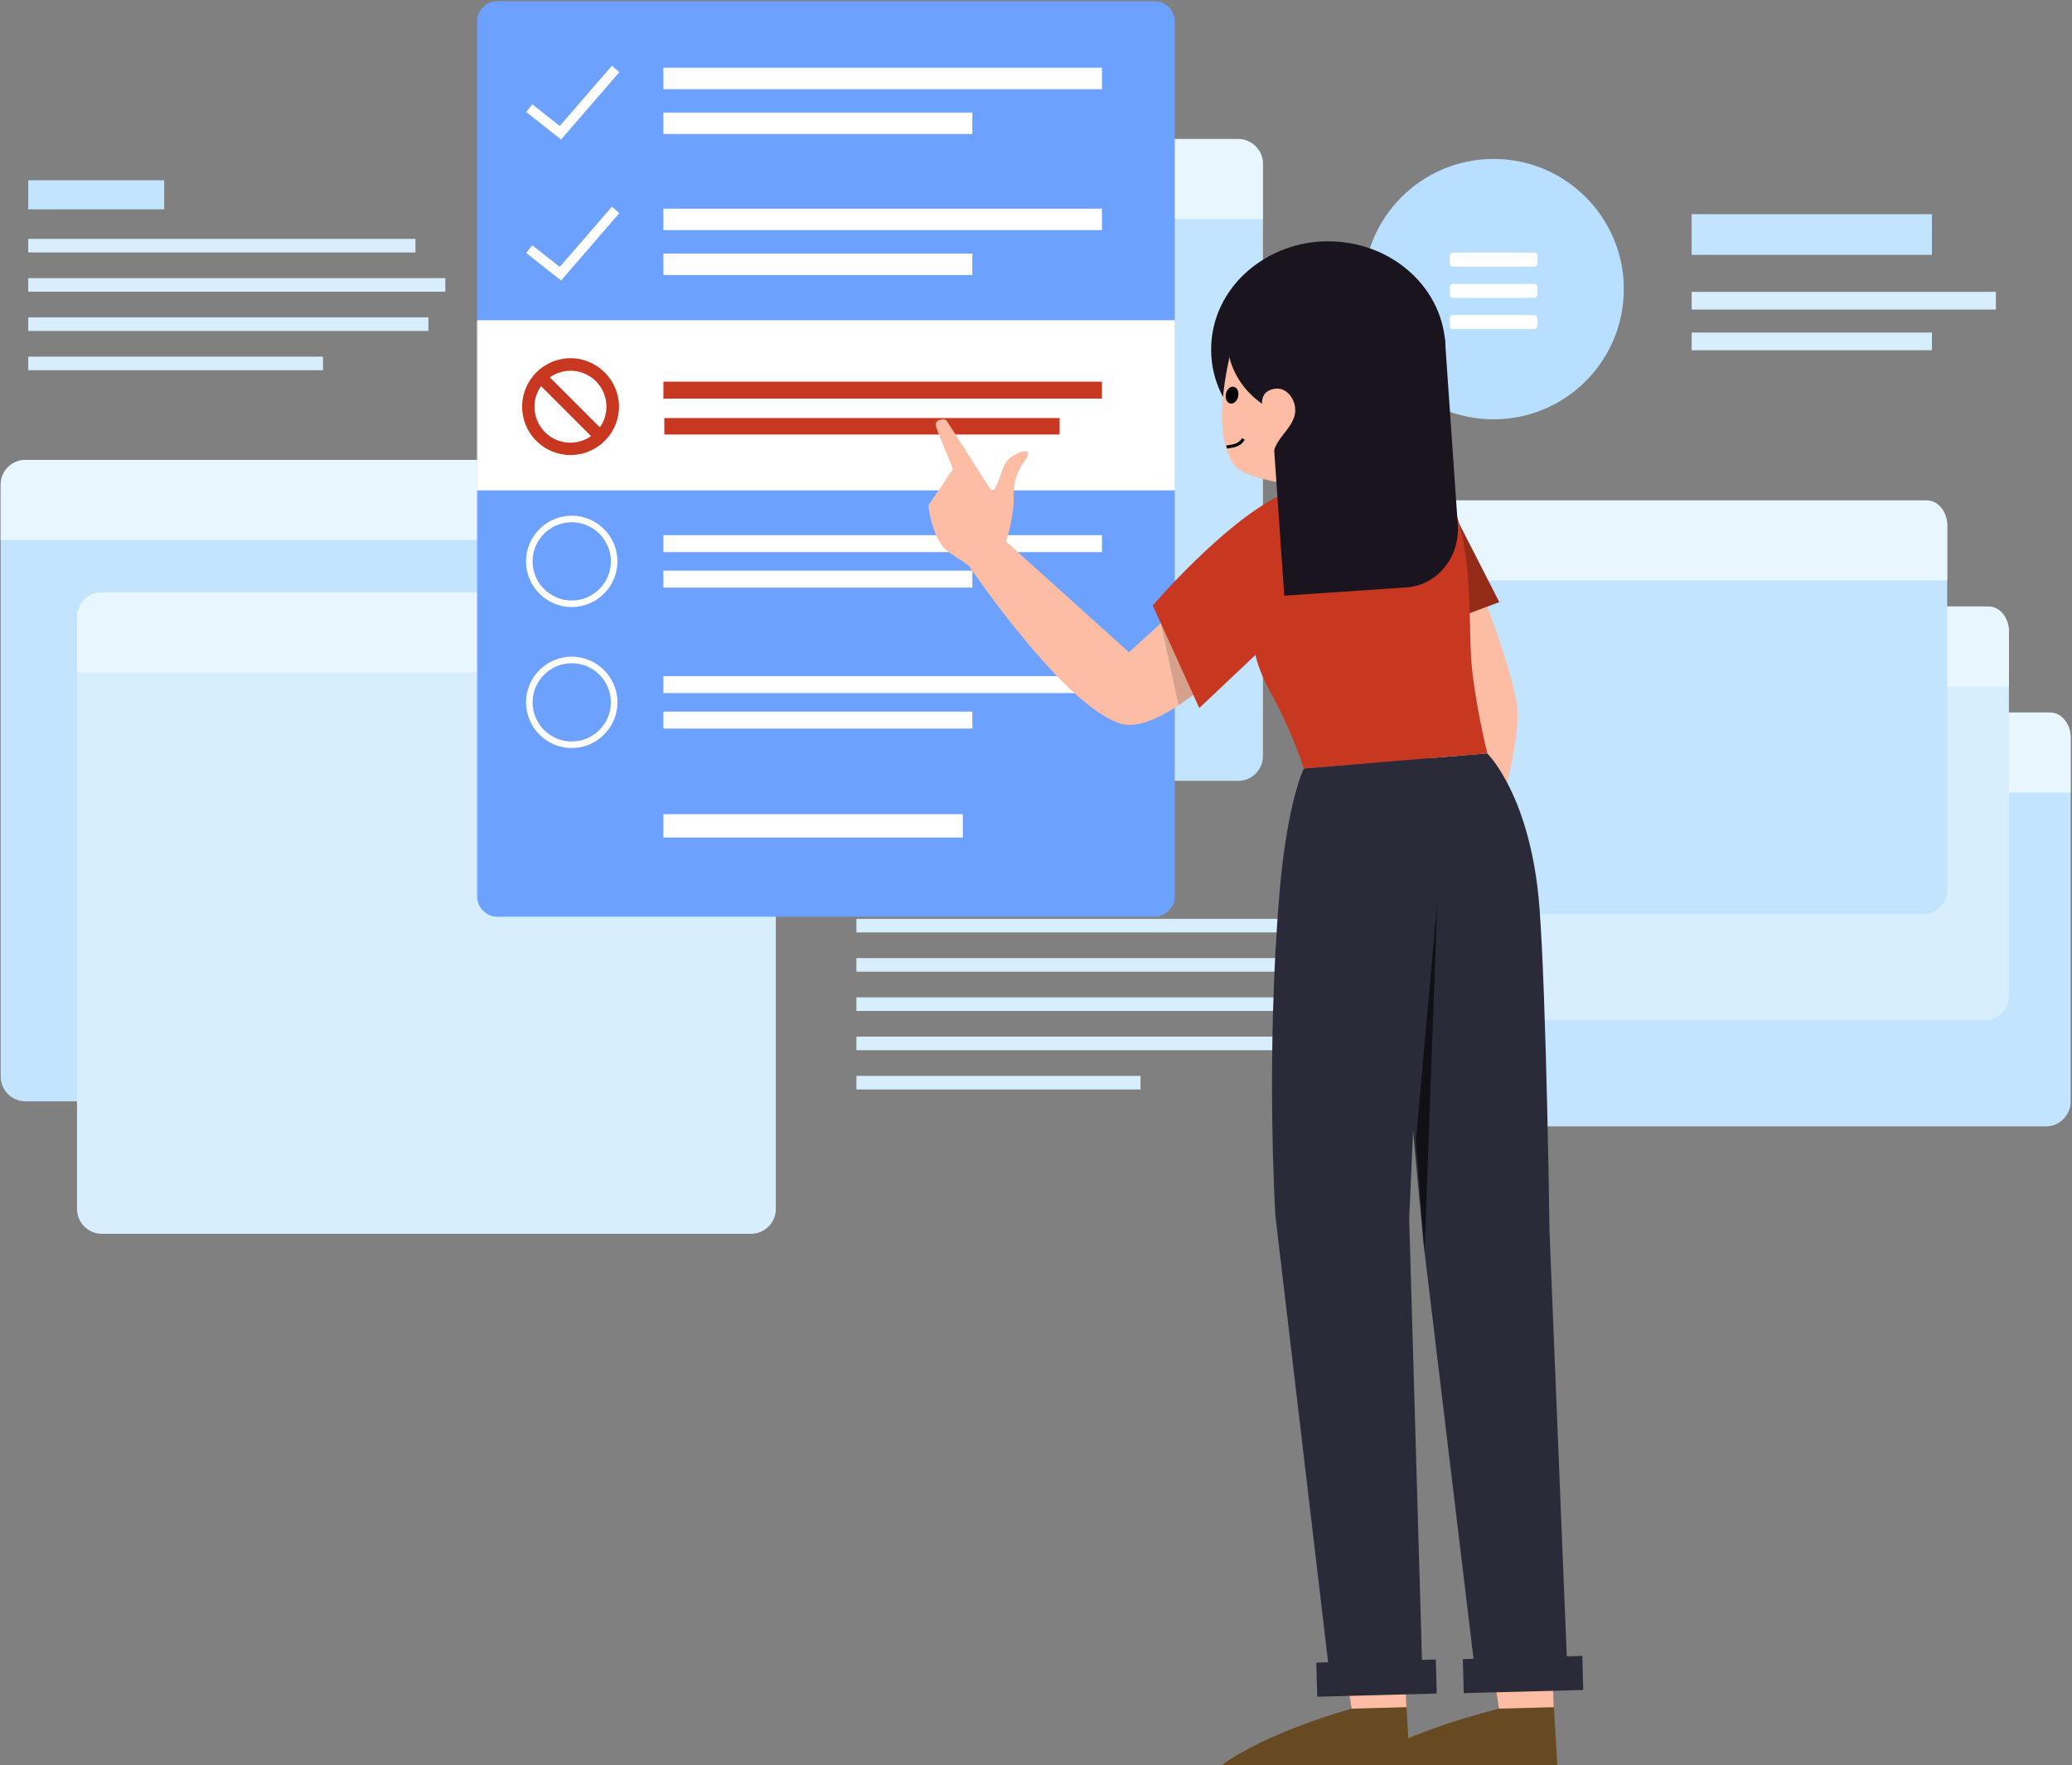
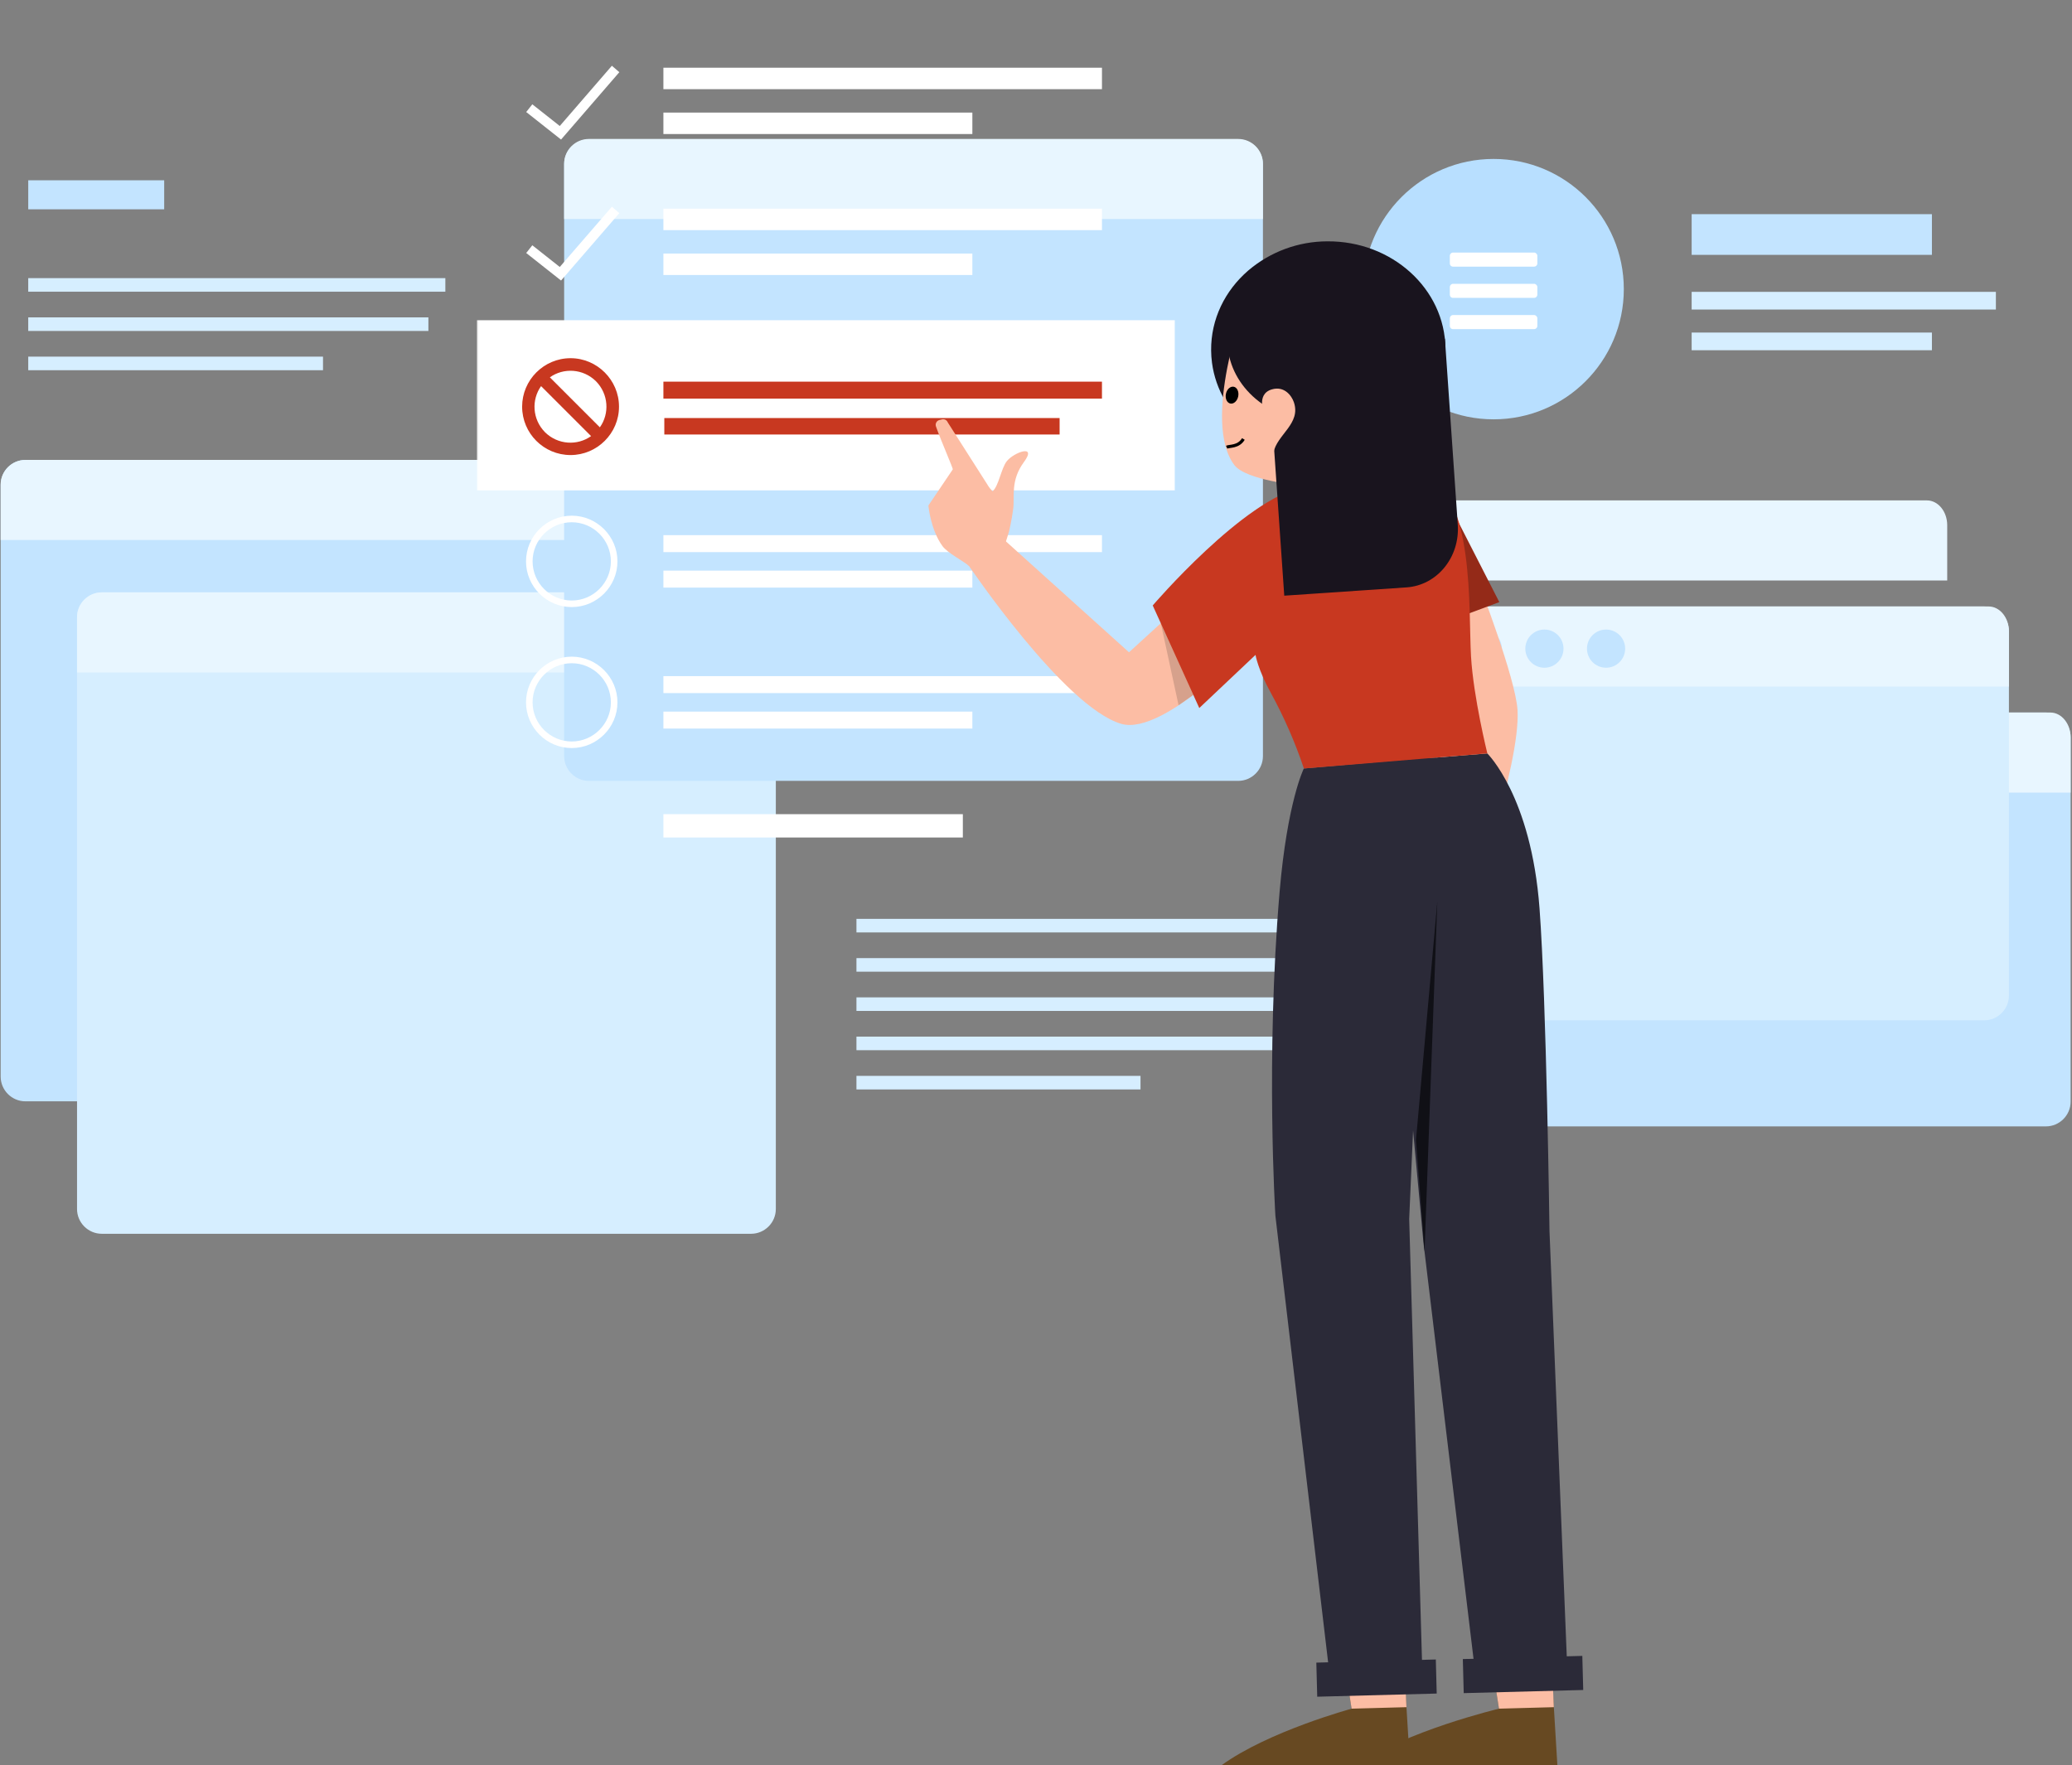
<svg xmlns="http://www.w3.org/2000/svg" width="1326" height="1130" viewBox="0 0 1326 1130" fill="none">
  <rect x="0" y="0" width="1326" height="1130" fill="#808080" stroke="none" />
  <path fill-rule="evenodd" clip-rule="evenodd" d="M1309.28 720.992H974.372C965.663 720.992 958.536 713.866 958.536 705.156V471.915C958.536 463.205 965.663 456.078 974.372 456.078H1309.28C1317.99 456.078 1325.12 463.205 1325.12 471.915V705.156C1325.12 713.866 1317.99 720.992 1309.28 720.992" fill="#C3E4FF" />
  <path fill-rule="evenodd" clip-rule="evenodd" d="M1325.12 471.91V507.349H958.536V471.91C958.536 463.207 964.376 456.075 971.516 456.075H1312.14C1319.28 456.075 1325.12 463.207 1325.12 471.91" fill="#E8F6FF" />
  <path fill-rule="evenodd" clip-rule="evenodd" d="M1000.62 483.071C1000.62 489.819 995.147 495.289 988.4 495.289C981.652 495.289 976.181 489.819 976.181 483.071C976.181 476.323 981.652 470.853 988.4 470.853C995.147 470.853 1000.62 476.323 1000.62 483.071" fill="#C3E4FF" />
  <path fill-rule="evenodd" clip-rule="evenodd" d="M1040.07 483.071C1040.07 489.819 1034.6 495.289 1027.86 495.289C1021.11 495.289 1015.64 489.819 1015.64 483.071C1015.64 476.323 1021.11 470.853 1027.86 470.853C1034.6 470.853 1040.07 476.323 1040.07 483.071" fill="#C3E4FF" />
  <path fill-rule="evenodd" clip-rule="evenodd" d="M1079.53 483.071C1079.53 489.819 1074.06 495.289 1067.31 495.289C1060.56 495.289 1055.09 489.819 1055.09 483.071C1055.09 476.323 1060.56 470.853 1067.31 470.853C1074.06 470.853 1079.53 476.323 1079.53 483.071" fill="#C3E4FF" />
  <path fill-rule="evenodd" clip-rule="evenodd" d="M1269.79 653.105H934.88C926.17 653.105 919.044 645.979 919.044 637.269V404.028C919.044 395.318 926.17 388.192 934.88 388.192H1269.79C1278.5 388.192 1285.63 395.318 1285.63 404.028V637.269C1285.63 645.979 1278.5 653.105 1269.79 653.105" fill="#D6EEFF" />
  <path fill-rule="evenodd" clip-rule="evenodd" d="M1285.63 404.023V439.462H919.044V404.023C919.044 395.32 924.883 388.188 932.024 388.188H1272.65C1279.79 388.188 1285.63 395.32 1285.63 404.023" fill="#E8F6FF" />
  <path fill-rule="evenodd" clip-rule="evenodd" d="M961.124 415.183C961.124 421.932 955.654 427.402 948.906 427.402C942.159 427.402 936.689 421.932 936.689 415.183C936.689 408.435 942.159 402.965 948.906 402.965C955.654 402.965 961.124 408.435 961.124 415.183" fill="#C3E4FF" />
  <path fill-rule="evenodd" clip-rule="evenodd" d="M1000.58 415.183C1000.58 421.932 995.111 427.402 988.363 427.402C981.616 427.402 976.145 421.932 976.145 415.183C976.145 408.435 981.616 402.965 988.363 402.965C995.111 402.965 1000.58 408.435 1000.58 415.183" fill="#C3E4FF" />
  <path fill-rule="evenodd" clip-rule="evenodd" d="M1040.04 415.183C1040.04 421.932 1034.57 427.402 1027.82 427.402C1021.07 427.402 1015.6 421.932 1015.6 415.183C1015.6 408.435 1021.07 402.965 1027.82 402.965C1034.57 402.965 1040.04 408.435 1040.04 415.183" fill="#C3E4FF" />
  <path fill-rule="evenodd" clip-rule="evenodd" d="M431.788 704.944H16.262C7.553 704.944 0.427 697.819 0.427 689.109V310.224C0.427 301.515 7.553 294.388 16.262 294.388H431.788C440.498 294.388 447.624 301.515 447.624 310.224V689.109C447.624 697.819 440.498 704.944 431.788 704.944" fill="#C3E4FF" />
  <path fill-rule="evenodd" clip-rule="evenodd" d="M447.624 310.22V345.658H0.427V310.22C0.427 301.516 7.55 294.385 16.262 294.385H431.789C440.501 294.385 447.624 301.516 447.624 310.22" fill="#E8F6FF" />
  <path fill-rule="evenodd" clip-rule="evenodd" d="M480.661 789.724H65.135C56.425 789.724 49.3 782.598 49.3 773.888V395.003C49.3 386.294 56.425 379.167 65.135 379.167H480.661C489.371 379.167 496.497 386.294 496.497 395.003V773.888C496.497 782.598 489.371 789.724 480.661 789.724" fill="#D6EEFF" />
  <path fill-rule="evenodd" clip-rule="evenodd" d="M496.497 394.999V430.437H49.3V394.999C49.3 386.295 56.423 379.164 65.135 379.164H480.662C489.373 379.164 496.497 386.295 496.497 394.999" fill="#E8F6FF" />
  <path fill-rule="evenodd" clip-rule="evenodd" d="M792.393 499.826H376.867C368.158 499.826 361.031 492.7 361.031 483.99V105.104C361.031 96.395 368.158 89.269 376.867 89.269H792.393C801.103 89.269 808.229 96.395 808.229 105.104V483.99C808.229 492.7 801.103 499.826 792.393 499.826" fill="#C3E4FF" />
  <path fill-rule="evenodd" clip-rule="evenodd" d="M808.229 104.779V140.217H361.031V104.779C361.031 96.076 368.155 88.944 376.866 88.944H792.394C801.106 88.944 808.229 96.076 808.229 104.779" fill="#E8F6FF" />
-   <path fill-rule="evenodd" clip-rule="evenodd" d="M1230.3 585.218H895.387C886.677 585.218 879.551 578.092 879.551 569.382V336.14C879.551 327.43 886.677 320.304 895.387 320.304H1230.3C1239.01 320.304 1246.14 327.43 1246.14 336.14V569.382C1246.14 578.092 1239.01 585.218 1230.3 585.218Z" fill="#C3E4FF" />
  <path fill-rule="evenodd" clip-rule="evenodd" d="M1246.14 336.136V371.574H879.551V336.136C879.551 327.432 885.39 320.301 892.531 320.301H1233.15C1240.3 320.301 1246.14 327.432 1246.14 336.136" fill="#E8F6FF" />
  <path fill-rule="evenodd" clip-rule="evenodd" d="M548.093 596.837H825.862V588.148H548.093V596.837Z" fill="#D6EEFF" />
  <path fill-rule="evenodd" clip-rule="evenodd" d="M548.093 647.089H835.15V638.4H548.093V647.089Z" fill="#D6EEFF" />
  <path fill-rule="evenodd" clip-rule="evenodd" d="M548.093 672.216H847.314V663.526H548.093V672.216Z" fill="#D6EEFF" />
  <path fill-rule="evenodd" clip-rule="evenodd" d="M548.093 697.342H729.881V688.652H548.093V697.342Z" fill="#D6EEFF" />
  <path fill-rule="evenodd" clip-rule="evenodd" d="M548.093 621.963H847.314V613.274H548.093V621.963Z" fill="#D6EEFF" />
-   <path fill-rule="evenodd" clip-rule="evenodd" d="M548.093 569.222H645.622V550.645H548.093V569.222Z" fill="#C3E4FF" />
  <path fill-rule="evenodd" clip-rule="evenodd" d="M18.072 133.975H105.078V115.399H18.072V133.975Z" fill="#C3E4FF" />
-   <path fill-rule="evenodd" clip-rule="evenodd" d="M18.071 161.589H265.87V152.9H18.071V161.589Z" fill="#D6EEFF" />
  <path fill-rule="evenodd" clip-rule="evenodd" d="M18.071 211.841H274.156V203.152H18.071V211.841Z" fill="#D6EEFF" />
  <path fill-rule="evenodd" clip-rule="evenodd" d="M18.072 236.968H206.713V228.279H18.072V236.968Z" fill="#D6EEFF" />
  <path fill-rule="evenodd" clip-rule="evenodd" d="M18.071 186.715H285.008V178.026H18.071V186.715Z" fill="#D6EEFF" />
  <path fill-rule="evenodd" clip-rule="evenodd" d="M1082.59 224.179H1236.35V212.863H1082.59V224.179Z" fill="#D6EEFF" />
  <path fill-rule="evenodd" clip-rule="evenodd" d="M1082.59 198.132H1277.29V186.816H1082.59V198.132Z" fill="#D6EEFF" />
  <path fill-rule="evenodd" clip-rule="evenodd" d="M1082.59 163.126H1236.35V137.081H1082.59V163.126Z" fill="#C3E4FF" />
  <path fill-rule="evenodd" clip-rule="evenodd" d="M1039.18 185.07C1039.18 208.141 1029.8 229.024 1014.65 244.11C999.58 259.126 978.785 268.407 955.838 268.407C932.891 268.407 912.105 259.135 897.036 244.11C881.879 229.033 872.501 208.15 872.501 185.07C872.501 139.043 909.811 101.733 955.838 101.733C1001.87 101.733 1039.18 139.043 1039.18 185.07" fill="#B8DFFF" />
  <path d="M929.838 170.668H981.838C982.838 170.668 983.838 169.793 983.838 168.668V163.668C983.838 162.668 982.838 161.668 981.838 161.668H929.838C928.713 161.668 927.838 162.668 927.838 163.668V168.668C927.838 169.793 928.713 170.668 929.838 170.668ZM929.838 190.668H981.838C982.838 190.668 983.838 189.793 983.838 188.668V183.668C983.838 182.668 982.838 181.668 981.838 181.668H929.838C928.713 181.668 927.838 182.668 927.838 183.668V188.668C927.838 189.793 928.713 190.668 929.838 190.668ZM929.838 210.668H981.838C982.838 210.668 983.838 209.793 983.838 208.668V203.668C983.838 202.668 982.838 201.668 981.838 201.668H929.838C928.713 201.668 927.838 202.668 927.838 203.668V208.668C927.838 209.793 928.713 210.668 929.838 210.668Z" fill="white" />
  <mask id="mask0_1850_2534" style="mask-type:luminance" maskUnits="userSpaceOnUse" x="305" y="0" width="447" height="587">
    <path fill-rule="evenodd" clip-rule="evenodd" d="M305.163 0.554H751.953V586.951H305.163V0.554Z" fill="white" />
  </mask>
  <g mask="url(#mask0_1850_2534)">
-     <path fill-rule="evenodd" clip-rule="evenodd" d="M738.314 586.951H318.801C311.3 586.951 305.163 580.815 305.163 573.315V14.19C305.163 6.69 311.3 0.554 318.801 0.554H738.314C745.815 0.554 751.953 6.69 751.953 14.19V573.315C751.953 580.815 745.815 586.951 738.314 586.951" fill="#6CA1FF" />
    <rect x="305.163" y="204.968" width="446.79" height="108.911" fill="white" />
  </g>
  <path fill-rule="evenodd" clip-rule="evenodd" d="M424.549 255.152H705.212V244.293H424.549V255.152Z" fill="#C83820" />
  <path fill-rule="evenodd" clip-rule="evenodd" d="M425.135 278.124H678.11V267.584H425.135V278.124Z" fill="#C83820" />
  <path d="M365.141 229.273C348.016 229.273 334.141 243.273 334.141 260.273C334.141 277.398 348.016 291.273 365.141 291.273C382.141 291.273 396.141 277.398 396.141 260.273C396.141 243.273 382.141 229.273 365.141 229.273ZM381.391 244.023C389.516 252.273 390.141 264.773 383.891 273.523L351.891 241.523C360.641 235.273 373.141 235.898 381.391 244.023ZM348.766 276.648C340.641 268.398 340.016 255.898 346.266 247.148L378.266 279.148C369.516 285.398 357.016 284.773 348.766 276.648Z" fill="#C83820" />
  <path fill-rule="evenodd" clip-rule="evenodd" d="M365.887 386.48V386.48C350.952 386.48 338.734 374.264 338.734 359.332C338.734 344.401 350.952 332.184 365.887 332.184C380.821 332.184 393.04 344.401 393.04 359.332C393.04 374.264 380.821 386.48 365.887 386.48Z" stroke="white" stroke-width="4.2" />
  <path fill-rule="evenodd" clip-rule="evenodd" d="M424.549 353.409H705.212V342.55H424.549V353.409Z" fill="white" />
  <path fill-rule="evenodd" clip-rule="evenodd" d="M424.549 376.114H622.271V365.255H424.549V376.114Z" fill="white" />
  <path fill-rule="evenodd" clip-rule="evenodd" d="M424.549 443.641H705.212V432.782H424.549V443.641Z" fill="white" />
  <path fill-rule="evenodd" clip-rule="evenodd" d="M424.549 466.348H622.272V455.488H424.549V466.348Z" fill="white" />
  <path fill-rule="evenodd" clip-rule="evenodd" d="M365.887 476.713V476.713C350.952 476.713 338.734 464.496 338.734 449.565C338.734 434.633 350.952 422.417 365.887 422.417C380.821 422.417 393.04 434.633 393.04 449.565C393.04 464.496 380.821 476.713 365.887 476.713Z" stroke="white" stroke-width="4.2" />
  <path d="M338.711 69.235L358.64 84.989L393.965 44.146" stroke="white" stroke-width="6.3" />
  <path fill-rule="evenodd" clip-rule="evenodd" d="M424.549 57.076H705.212V43.343H424.549V57.076Z" fill="white" />
  <path fill-rule="evenodd" clip-rule="evenodd" d="M424.549 85.792H622.271V72.058H424.549V85.792Z" fill="white" />
  <path fill-rule="evenodd" clip-rule="evenodd" d="M424.549 147.31H705.212V133.576H424.549V147.31Z" fill="white" />
  <path fill-rule="evenodd" clip-rule="evenodd" d="M424.549 176.025H622.271V162.291H424.549V176.025Z" fill="white" />
  <path d="M338.711 159.468L358.64 175.223L393.965 134.379" stroke="white" stroke-width="6.3" />
  <path fill-rule="evenodd" clip-rule="evenodd" d="M424.549 536.07H616.187V521.138H424.549V536.07Z" fill="white" />
  <path fill-rule="evenodd" clip-rule="evenodd" d="M939.545 584.169L918.444 576.161L935.002 463.255L902.384 399.583L946.21 372.83C946.21 372.83 969.966 434.255 971.158 454.515C973.23 490.007 939.545 584.169 939.545 584.169Z" fill="#FCBDA4" />
  <path fill-rule="evenodd" clip-rule="evenodd" d="M868.649 1129.97H996.665L992.085 1054.55L955.209 1066.97L959.28 1093.71C959.28 1093.71 898.661 1108.16 868.649 1129.97Z" fill="#674922" />
  <path fill-rule="evenodd" clip-rule="evenodd" d="M781.642 1129.97H902.347L897.767 1054.55L860.879 1066.97L864.963 1093.71C864.963 1093.71 811.654 1108.16 781.642 1129.97Z" fill="#674922" />
  <path fill-rule="evenodd" clip-rule="evenodd" d="M992.916 1060.37L994.406 1092.74L959.28 1093.69L955.83 1071.49L992.916 1060.37Z" fill="#FCBDA4" />
  <path fill-rule="evenodd" clip-rule="evenodd" d="M898.598 1060.37L900.087 1092.74L864.962 1093.69L861.499 1071.49L898.598 1060.37Z" fill="#FCBDA4" />
  <path fill-rule="evenodd" clip-rule="evenodd" d="M842.4 1064.22L918.867 1062.21L919.442 1084.02L842.975 1086.04L842.4 1064.22Z" fill="#2B2A38" />
  <path fill-rule="evenodd" clip-rule="evenodd" d="M936.153 1061.94L1012.62 1059.92L1013.2 1081.74L936.728 1083.75L936.153 1061.94Z" fill="#2B2A38" />
  <path fill-rule="evenodd" clip-rule="evenodd" d="M1003.27 1075.05L944.051 1070.5L910.911 795.047L882.537 487.86L951.82 482.273C951.82 482.273 979.896 509.584 985.245 581.5C989.701 641.41 991.613 788.009 991.613 788.009L1003.27 1075.05Z" fill="#2B2A38" />
  <path fill-rule="evenodd" clip-rule="evenodd" d="M910.278 1071.57L851.408 1076.4L816.208 778.265C816.208 778.265 809.878 677.363 818.877 571.036C823.842 512.975 834.404 491.908 834.404 491.908L914.845 484.819L901.825 780.276L910.278 1071.57Z" fill="#2B2A38" />
  <path fill-rule="evenodd" clip-rule="evenodd" d="M919.835 576.993L911.643 801.155L906.17 729.737L919.835 576.993Z" fill="#101016" />
  <path fill-rule="evenodd" clip-rule="evenodd" d="M805.038 407.441C805.038 407.441 745.535 471.623 717.497 463.305C680.808 452.467 619.405 361.221 619.405 361.221L642.541 345.449L722.524 417.522L784.583 360.752L805.038 407.441Z" fill="#FCBDA4" />
  <path fill-rule="evenodd" clip-rule="evenodd" d="M959.504 385.407L900.771 407.268L881.172 337.885L927.282 322.392L959.504 385.407Z" fill="#942A18" />
  <path fill-rule="evenodd" clip-rule="evenodd" d="M737.704 387.542L767.492 453.2L803.486 419.185C803.486 419.185 805.001 428.707 813.627 444.138C821.947 459.422 828.912 475.407 834.442 491.907L951.833 482.237C951.833 482.237 942.921 446.236 941.395 420.166C939.669 390.844 943.964 315.08 910.663 303.709C881.867 293.877 874.011 303.957 833.933 311.778C796.188 319.165 737.704 387.542 737.704 387.542Z" fill="#C83820" />
  <path fill-rule="evenodd" clip-rule="evenodd" d="M763.67 444.796L742.88 398.926L754.249 451.45L763.67 444.796Z" fill="black" fill-opacity="0.15" />
  <path fill-rule="evenodd" clip-rule="evenodd" d="M925.023 223.08C925.395 261.315 892.132 292.599 850.726 292.934C812.249 293.257 780.214 266.703 775.634 232.229C775.284 229.611 775.098 226.974 775.075 224.333C774.877 204.185 784.012 185.974 798.77 173.212C812.884 161.157 830.825 154.517 849.385 154.479C890.779 154.144 924.663 184.856 925.023 223.08Z" fill="#19141E" />
  <path fill-rule="evenodd" clip-rule="evenodd" d="M832.468 310.761C832.468 310.761 797.317 307.533 789.895 297.627C769.018 269.72 796.436 194.887 796.436 194.887L877.473 243.563C877.473 243.563 890.481 310.935 890.257 310.997L838.301 325.658L832.468 310.761Z" fill="#FCBDA4" />
  <path fill-rule="evenodd" clip-rule="evenodd" d="M882.959 250.241C868.785 267.894 843.378 273.543 821.322 265.511C819.558 264.887 817.83 264.166 816.146 263.351C813.364 262.051 810.695 260.523 808.165 258.782C783.975 242.21 778.215 211.522 795.331 190.219C796.961 188.196 798.754 186.311 800.693 184.583C818.802 168.383 848.268 166.682 870.2 181.666C894.167 198.077 899.988 228.343 883.505 249.621C883.294 249.832 883.12 250.03 882.959 250.241Z" fill="#19141E" />
  <path fill-rule="evenodd" clip-rule="evenodd" d="M900.149 375.972L821.88 381.286L811.032 224.52L924.687 216.786L932.916 335.788C934.369 356.693 919.685 374.644 900.149 375.972Z" fill="#19141E" />
  <path fill-rule="evenodd" clip-rule="evenodd" d="M809.556 266.144C809.556 266.144 803.114 252.414 813.925 249.249C821.98 246.89 826.61 253.321 828.012 257.417C832.754 271.222 817.202 278.087 814.967 289.756" fill="#FCBDA4" />
  <path fill-rule="evenodd" clip-rule="evenodd" d="M792.893 253.83C793.555 250.593 792.11 247.563 789.666 247.062C787.221 246.562 784.703 248.781 784.04 252.019C783.378 255.257 784.823 258.287 787.268 258.787C789.712 259.287 792.231 257.068 792.893 253.83Z" fill="black" stroke="#FCBDA4" />
  <path d="M795.718 280.979C792.557 286.239 786.916 285.36 785.011 286.239" stroke="black" stroke-width="2" />
  <path fill-rule="evenodd" clip-rule="evenodd" d="M642.606 350.3L645.681 340.423C645.681 340.423 647.417 333.438 648.419 325.663C649.419 317.887 646.549 307.587 655.27 295.753C663.989 283.932 648.8 289.596 644.363 295.14C640.666 299.762 639.15 311.188 635.212 314.447C633.086 312.4 631.892 310.161 631.892 310.161L606.524 270.369C605.938 268.888 604.377 268.069 602.868 268.435L601.164 268.861C599.371 269.31 598.357 271.231 598.99 273.008C602.385 282.612 610.236 300.359 609.722 300.478L594.13 323.572C594.13 323.572 595.469 338.976 603.139 349.535C606.376 354.009 616.891 359.307 619.892 362.111" fill="#FCBDA4" />
</svg>